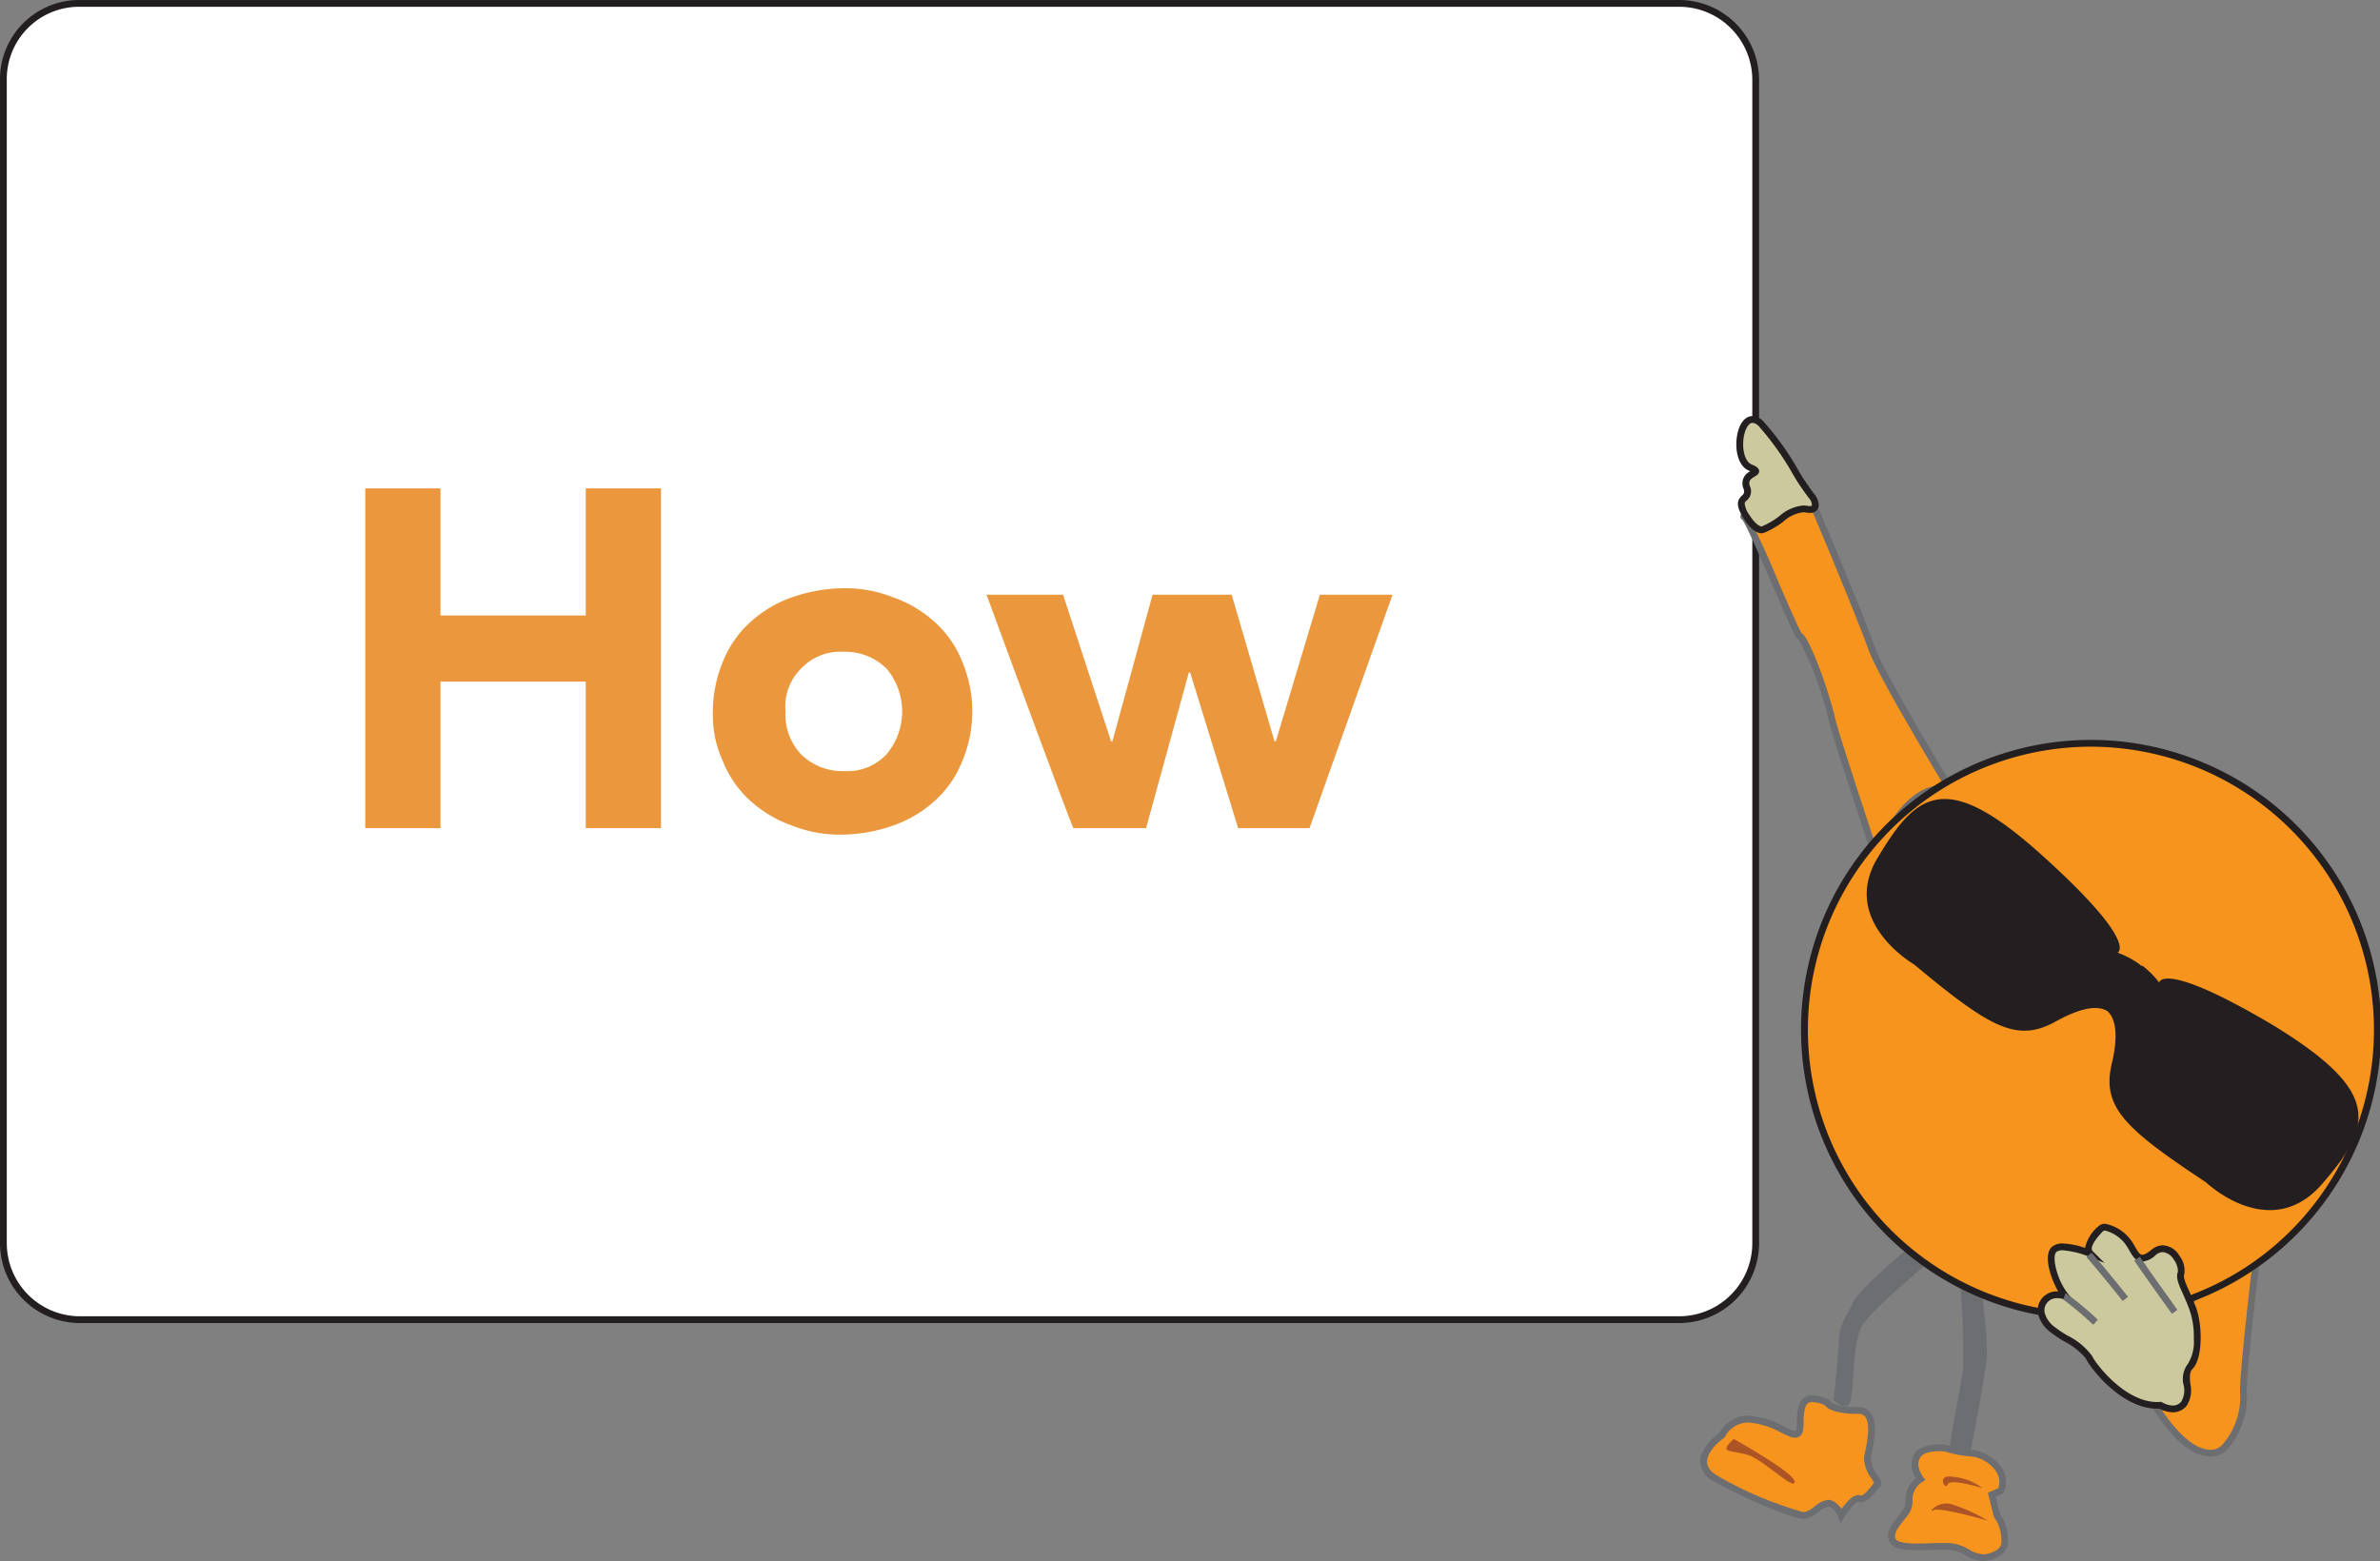
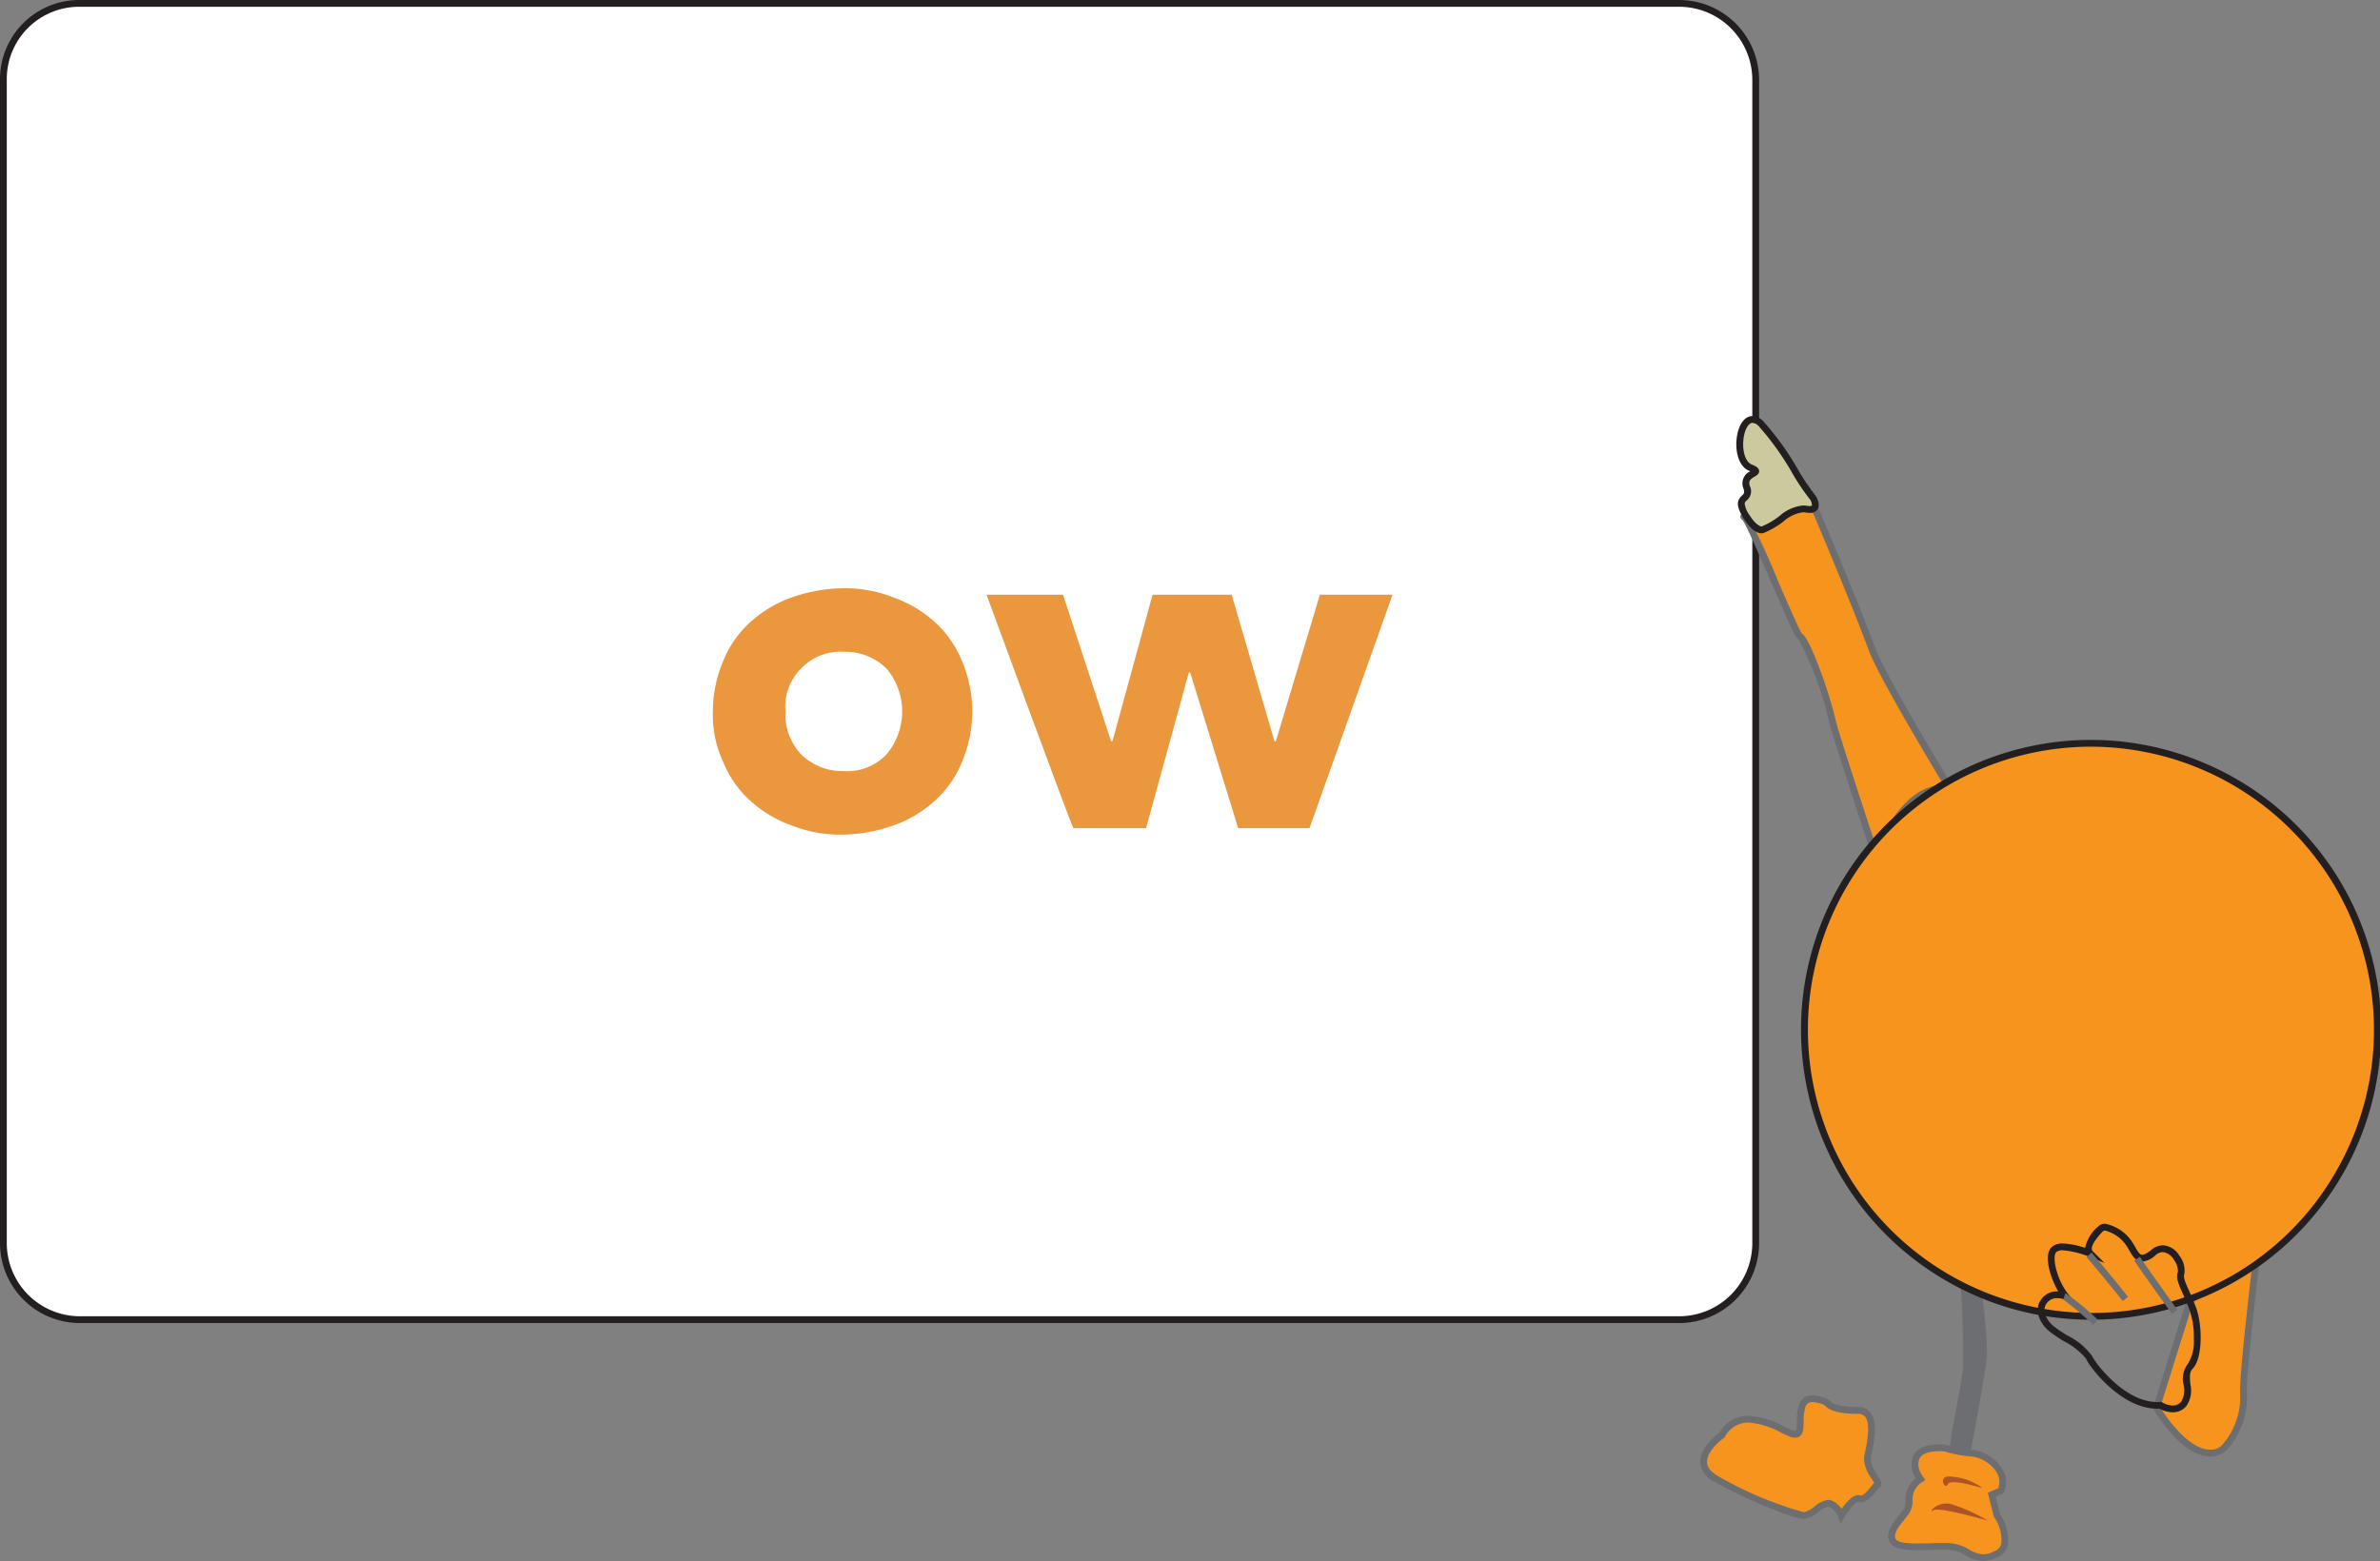
<svg xmlns="http://www.w3.org/2000/svg" width="175.499" height="115.137" viewBox="0 0 175.499 115.137">
  <rect x="0" y="0" width="175.499" height="115.137" fill="#808080" stroke="none" />
  <g id="How" transform="translate(0.25 0.15)">
    <g id="Group_422" data-name="Group 422" transform="translate(0 0.1)">
      <path id="Path_341" data-name="Path 341" d="M5.643.1H123.571a5.653,5.653,0,0,1,5.643,5.643V91.535a5.653,5.653,0,0,1-5.643,5.643H5.643A5.653,5.653,0,0,1,0,91.535V5.743A5.593,5.593,0,0,1,5.643.1Z" transform="translate(0 -0.1)" fill="#fff" />
      <path id="Path_341_-_Outline" data-name="Path 341 - Outline" d="M5.643-.15H123.571a5.9,5.9,0,0,1,5.893,5.893V91.535a5.9,5.9,0,0,1-5.893,5.893H5.643A5.9,5.9,0,0,1-.25,91.535V5.743A5.843,5.843,0,0,1,5.643-.15ZM123.571,96.928a5.4,5.4,0,0,0,5.393-5.393V5.743A5.4,5.4,0,0,0,123.571.35H5.643A5.336,5.336,0,0,0,.25,5.743V91.535a5.4,5.4,0,0,0,5.393,5.393Z" transform="translate(0 -0.1)" fill="#231f20" />
      <path id="Path_342" data-name="Path 342" d="M173.46,96.1s-1.052,8.7-1.052,10.521a5.605,5.605,0,0,1-1.435,4.208c-.956.861-2.869.383-4.973-2.965l2.487-7.938A37.461,37.461,0,0,0,173.46,96.1Z" transform="translate(-7.233 -4.283)" fill="#f7941d" />
      <path id="Path_342_-_Outline" data-name="Path 342 - Outline" d="M173.792,95.438l-.084.692c-.011.087-1.05,8.709-1.05,10.491a5.824,5.824,0,0,1-1.517,4.394,1.716,1.716,0,0,1-1.168.439c-1.3,0-2.783-1.228-4.184-3.456l-.061-.1,2.549-8.136.077-.049a37.484,37.484,0,0,0,4.935-3.8Zm-3.819,15.516a1.207,1.207,0,0,0,.833-.31,5.351,5.351,0,0,0,1.352-4.022c0-1.535.725-7.786.973-9.877a39.65,39.65,0,0,1-4.433,3.343l-2.425,7.741C167.543,109.816,168.887,110.954,169.973,110.954Z" transform="translate(-7.233 -4.283)" fill="#6d6e71" />
      <path id="Path_343" data-name="Path 343" d="M140.185,107.987s-1.435-.765-1.817.191c-.383,1.052.191,2.391-.765,2.1-1.052-.383-3.73-2.3-5.165.1,0,0-2.774,1.913-.383,3.252a26.793,26.793,0,0,0,6.408,2.678c.67,0,1.435-1.148,2.009-.861a1.636,1.636,0,0,1,.765.861s.861-1.435,1.339-1.243,1.148-.956,1.339-1.052-.861-1.243-.765-1.913.956-3.539-.669-3.539c-1.53,0-2.1-.287-2.3-.574Z" transform="translate(-5.711 -4.788)" fill="#f7941d" />
      <path id="Path_343_-_Outline" data-name="Path 343 - Outline" d="M139.135,107.447h0a2.875,2.875,0,0,1,1.168.319l.055.03.035.052c.093.139.482.463,2.087.463a1.093,1.093,0,0,1,.894.393c.581.714.278,2.176.1,3.049-.033.159-.061.3-.074.382a2.578,2.578,0,0,0,.5,1.2c.22.362.33.543.279.723a.288.288,0,0,1-.137.174,2.954,2.954,0,0,0-.21.242c-.315.385-.706.865-1.14.865a.552.552,0,0,1-.206-.039c-.182,0-.673.544-1.032,1.14l-.28.466-.172-.515a1.4,1.4,0,0,0-.64-.716.186.186,0,0,0-.086-.02,1.683,1.683,0,0,0-.718.39,2.02,2.02,0,0,1-1.092.517c-.79,0-4.269-1.444-6.53-2.71a1.814,1.814,0,0,1-1.1-1.452c-.05-1.065,1.161-2.006,1.416-2.192a2.423,2.423,0,0,1,2.151-1.258,6.466,6.466,0,0,1,2.656.817c.246.119.459.221.622.282a.555.555,0,0,0,.151.027c.044,0,.057,0,.082-.084a2.686,2.686,0,0,0,.045-.589,3.983,3.983,0,0,1,.173-1.306l0-.007A1,1,0,0,1,139.135,107.447Zm.885.737a2.3,2.3,0,0,0-.885-.237.5.5,0,0,0-.533.32,3.553,3.553,0,0,0-.142,1.139c-.008.519-.017,1.165-.627,1.165a1.05,1.05,0,0,1-.3-.05l-.014,0c-.188-.068-.414-.177-.676-.3a6.086,6.086,0,0,0-2.439-.768,1.941,1.941,0,0,0-1.75,1.061l-.028.046-.045.031c-.358.248-1.28,1.053-1.245,1.79.018.386.3.735.843,1.038a27.093,27.093,0,0,0,6.286,2.646,1.752,1.752,0,0,0,.8-.42,1.912,1.912,0,0,1,1.013-.487.686.686,0,0,1,.31.072,1.808,1.808,0,0,1,.674.593c.3-.433.79-1.02,1.225-1.02a.5.5,0,0,1,.187.035.052.052,0,0,0,.02,0c.2,0,.587-.477.753-.681.089-.109.155-.189.212-.248-.045-.087-.122-.214-.184-.314a2.7,2.7,0,0,1-.568-1.528c.015-.1.043-.239.079-.413.142-.682.436-2.1.005-2.632a.61.61,0,0,0-.507-.208C141.163,108.811,140.356,108.605,140.02,108.184Z" transform="translate(-5.711 -4.788)" fill="#6d6e71" />
      <path id="Path_344" data-name="Path 344" d="M147.7,113.795a1.724,1.724,0,0,1-.287-1.626c.383-.861,2.1-.669,2.1-.669a9.025,9.025,0,0,0,2.009.383c.765,0,2.774,1.148,2.1,2.774l-.669.287.383,1.53s1.435,2.2-.1,2.869c-1.53.765-2.008-.478-3.348-.574s-3.73.287-4.208-.383.574-1.626.956-2.2c.478-.67-.191-1.53,1.052-2.391Z" transform="translate(-6.343 -4.953)" fill="#f7941d" />
      <path id="Path_344_-_Outline" data-name="Path 344 - Outline" d="M149.12,111.231a4.239,4.239,0,0,1,.427.02l.023,0,.023.007a8.832,8.832,0,0,0,1.935.372,3.088,3.088,0,0,1,2.143,1.294,1.871,1.871,0,0,1,.192,1.824l-.039.094-.568.243.321,1.285a3.405,3.405,0,0,1,.563,2.341,1.332,1.332,0,0,1-.785.854,2.3,2.3,0,0,1-1.029.271,2.631,2.631,0,0,1-1.27-.411,2.82,2.82,0,0,0-1.172-.412c-.149-.011-.322-.016-.528-.016-.283,0-.586.01-.905.02s-.658.021-.976.021c-.841,0-1.664-.062-1.985-.511-.484-.678.167-1.488.642-2.079.119-.149.232-.289.309-.4l0-.007a1.264,1.264,0,0,0,.169-.7,1.944,1.944,0,0,1,.748-1.605,1.8,1.8,0,0,1-.175-1.674C147.432,111.526,148.117,111.231,149.12,111.231Zm.351.515c-.049,0-.18-.015-.351-.015-.372,0-1.26.053-1.476.539l0,.01c-.309.617.255,1.353.261,1.361l.162.209-.217.15a1.492,1.492,0,0,0-.729,1.371,1.707,1.707,0,0,1-.259.956c-.089.133-.208.281-.333.437-.4.493-.889,1.106-.625,1.475.143.2.674.3,1.578.3.31,0,.641-.01.96-.02s.63-.02.921-.02c.218,0,.4.006.563.017a3.307,3.307,0,0,1,1.372.469,2.181,2.181,0,0,0,1.035.352,1.819,1.819,0,0,0,.811-.221l.012-.005a.844.844,0,0,0,.512-.542,2.959,2.959,0,0,0-.526-1.962l-.023-.035-.444-1.778.768-.329a1.369,1.369,0,0,0-.18-1.263,2.6,2.6,0,0,0-1.728-1.073A8.959,8.959,0,0,1,149.471,111.746Z" transform="translate(-6.343 -4.953)" fill="#6d6e71" />
-       <path id="Path_345" data-name="Path 345" d="M133.376,110.8s4.5,2.487,4.5,3.156-2.008-1.339-3.252-1.913C133.28,111.565,132.132,111.948,133.376,110.8Z" transform="translate(-5.788 -4.923)" fill="#ac5426" />
      <path id="Path_346" data-name="Path 346" d="M152.811,117.042s-3.634-1.052-4.017-.765c-.478.287.383-.861,1.53-.383a12.644,12.644,0,0,1,2.487,1.148Z" transform="translate(-6.477 -5.14)" fill="#ac5426" />
      <path id="Path_347" data-name="Path 347" d="M152.467,114.561s-2.391-.765-2.582-.287-.765-.67.191-.574A4.324,4.324,0,0,1,152.467,114.561Z" transform="translate(-6.515 -5.049)" fill="#ac5426" />
-       <path id="Path_348" data-name="Path 348" d="M147.412,95.4s-4.5,3.634-4.878,4.687c-.383.956-1.052,1.435-1.052,3.061-.1,1.626-.383,4.113-.383,4.113s.956.956,1.243.1.1-4.5.956-5.739,5.452-5.069,5.452-5.069L147.412,95.4Z" transform="translate(-6.148 -4.252)" fill="#6d6e71" />
      <path id="Path_349" data-name="Path 349" d="M152.108,96.983s.861,5.739.669,7.365-1.148,6.6-1.148,6.6-1.435.191-1.53-.191.861-4.687.956-5.93a65.847,65.847,0,0,0-.383-7.938c-.287-.67,1.435.1,1.435.1Z" transform="translate(-6.54 -4.305)" fill="#6d6e71" />
      <path id="Path_350" data-name="Path 350" d="M149.406,59.689s-4.878-8.034-5.739-10.234C142.233,45.534,138.79,37.5,138.79,37.5s-4.973,2.008-4.591,2.1,3.826,8.7,4.113,8.8c.383.1,1.817,3.73,2.391,6.217.287,1.243,3.252,10.138,3.252,10.138s2.009-5.739,5.452-5.069Z" transform="translate(-5.846 -1.73)" fill="#f7941d" />
      <path id="Path_350_-_Outline" data-name="Path 350 - Outline" d="M143.949,65.531l-.231-.694c-.121-.364-2.972-8.92-3.258-10.161a24.006,24.006,0,0,0-2.244-6.042c-.186-.071-.326-.317-1.922-4-.824-1.9-1.946-4.488-2.22-4.815a.264.264,0,0,1-.145-.218c-.013-.193.092-.3.856-.661.385-.184.922-.423,1.6-.711,1.144-.49,2.3-.959,2.316-.964l.227-.092.1.225c.034.08,3.461,8.082,4.882,11.965.846,2.159,5.67,10.112,5.718,10.193l.293.483-.555-.108a2.671,2.671,0,0,0-.508-.05c-2.891,0-4.642,4.906-4.66,4.956Zm-5.494-17.339c.162.091.489.466,1.214,2.332a31.676,31.676,0,0,1,1.278,4.039c.236,1.022,2.342,7.393,3.029,9.465.612-1.417,2.289-4.644,4.874-4.644h.081c-1.035-1.716-4.743-7.914-5.5-9.839l0-.005c-1.282-3.5-4.208-10.386-4.777-11.717-1.729.7-3.54,1.484-4.114,1.8a52.344,52.344,0,0,1,2.21,4.816C137.456,46.061,138.25,47.892,138.455,48.192Z" transform="translate(-5.846 -1.73)" fill="#6d6e71" />
      <g id="Group_420" data-name="Group 420" transform="translate(132.806 54.571)">
        <path id="Path_351" data-name="Path 351" d="M178.112,89.143a21.127,21.127,0,1,1-3.826-26.4,21.355,21.355,0,0,1,3.826,26.4Z" transform="translate(-138.856 -57.157)" fill="#f7941d" />
        <path id="Path_351_-_Outline" data-name="Path 351 - Outline" d="M159.995,99.668a21.23,21.23,0,0,1-7.587-1.394,21.569,21.569,0,0,1-6.888-4.261A21.369,21.369,0,0,1,167.567,58.3a21.374,21.374,0,0,1-7.572,41.368Zm-.015-42.262a20.874,20.874,0,0,0-14.123,36.238,20.935,20.935,0,0,0,14.138,5.524,20.719,20.719,0,0,0,17.9-10.154A20.89,20.89,0,0,0,159.98,57.407Z" transform="translate(-138.856 -57.157)" fill="#231f20" />
-         <path id="Path_352" data-name="Path 352" d="M156.705,65.706c7.078,6.408,5.452,7.078,5.452,7.078a6.479,6.479,0,0,1,1.626.861h0l.1.1h.1a6.412,6.412,0,0,1,1.243,1.243s.191-1.722,8.417,3.156c8.13,4.973,7.269,7.46,3.539,11.764-3.826,4.3-8.512-.191-8.512-.191-6.217-4.113-7.747-5.643-6.886-8.99.383-1.722.287-3.061-.383-3.634h0c-.765-.478-2.008-.191-3.634.67-2.965,1.722-4.878.669-10.616-4.113,0,0-5.643-3.252-2.582-8.034,2.869-4.782,5.069-6.312,12.147.1Z" transform="translate(-139.065 -57.343)" fill="#231f20" />
      </g>
-       <path id="Path_353" data-name="Path 353" d="M165.9,107.6s1.052.669,1.722-.1-.191-2.1.478-2.774.669-3.252.1-4.5c-.478-1.243-.956-1.913-.765-2.391s-.765-2.487-2.009-1.53c-1.243,1.052-1.339,0-1.913-.765-.669-.765-1.626-1.339-2.009-.956s-1.243,1.339-.765,1.817c0,0-2.1-.861-2.678-.287s.191,2.678.861,3.443a1.43,1.43,0,0,0-1.53.287c-.574.67-.191,1.53.478,2.1s2.487,1.435,2.774,2.1,2.678,3.73,5.26,3.539Z" transform="translate(-6.845 -4.212)" fill="#cdc99e" />
      <path id="Path_353_-_Outline" data-name="Path 353 - Outline" d="M166.808,108.123a2.134,2.134,0,0,1-.968-.267c-.058,0-.116,0-.174,0-2.672,0-4.988-3.071-5.257-3.7a5.26,5.26,0,0,0-1.632-1.282,9.9,9.9,0,0,1-1.075-.731,2.462,2.462,0,0,1-.783-1.136,1.361,1.361,0,0,1,.277-1.32,1.408,1.408,0,0,1,1.107-.483h.063c-.57-.98-1.111-2.638-.487-3.262a1.146,1.146,0,0,1,.837-.27,5.715,5.715,0,0,1,1.629.327,2.867,2.867,0,0,1,.977-1.587.691.691,0,0,1,.5-.195,3.1,3.1,0,0,1,1.871,1.164l.012.015a5.027,5.027,0,0,1,.337.535c.2.355.336.573.519.573.11,0,.32-.067.7-.384l.009-.007a1.336,1.336,0,0,1,.818-.307,1.515,1.515,0,0,1,1.214.766,1.771,1.771,0,0,1,.361,1.362c-.093.234.089.642.342,1.206.129.287.274.612.422,1,.6,1.312.626,3.994-.149,4.769-.251.251-.212.666-.167,1.146a2.031,2.031,0,0,1-.3,1.615A1.3,1.3,0,0,1,166.808,108.123Zm-.844-.777.07.045a1.673,1.673,0,0,0,.774.232.788.788,0,0,0,.625-.281,1.627,1.627,0,0,0,.178-1.24,1.821,1.821,0,0,1,.312-1.546,3.084,3.084,0,0,0,.441-1.859,5.926,5.926,0,0,0-.4-2.355l-.006-.015c-.144-.374-.287-.695-.414-.978-.314-.7-.522-1.166-.35-1.6a1.5,1.5,0,0,0-.318-.907,1.083,1.083,0,0,0-.793-.535.849.849,0,0,0-.509.2,1.674,1.674,0,0,1-1.013.5c-.483,0-.722-.42-.954-.826a4.647,4.647,0,0,0-.3-.475,2.7,2.7,0,0,0-1.489-.986.191.191,0,0,0-.148.049c-.667.667-.974,1.255-.765,1.464l.878.878-1.149-.469a6.572,6.572,0,0,0-1.923-.466.718.718,0,0,0-.484.124c-.18.18-.17.731.027,1.4a4.985,4.985,0,0,0,.845,1.7l.685.783-.966-.387a1.6,1.6,0,0,0-.52-.091.911.911,0,0,0-.727.308.871.871,0,0,0-.177.856,1.963,1.963,0,0,0,.628.9,9.666,9.666,0,0,0,1.014.687,5,5,0,0,1,1.826,1.508c.216.5,2.377,3.4,4.8,3.4.072,0,.144,0,.215-.008Z" transform="translate(-6.845 -4.212)" fill="#231f20" />
      <path id="Path_354" data-name="Path 354" d="M167.071,100.967c-.022-.031-2.209-3.074-2.779-3.929l.416-.277c.565.847,2.747,3.884,2.769,3.914Z" transform="translate(-7.167 -4.318)" fill="#6d6e71" />
      <path id="Path_355" data-name="Path 355" d="M163.282,100.007c-.014-.018-1.445-1.829-2.671-3.243l.378-.327c1.233,1.423,2.671,3.242,2.685,3.261Z" transform="translate(-7.006 -4.305)" fill="#6d6e71" />
      <path id="Path_356" data-name="Path 356" d="M161.028,101.9a25.135,25.135,0,0,0-2.213-1.863l.006,0,.158-.474a19.444,19.444,0,0,1,2.384,1.965Z" transform="translate(-6.923 -4.444)" fill="#6d6e71" />
      <path id="Path_357" data-name="Path 357" d="M135.525,40.329s-.478.1-1.148-.956c-1.052-1.722.383-1.052,0-2.2s1.435-.956.287-1.435c-1.435-.574-.765-4.687.765-3.252,1.53,1.53,2.965,4.5,3.826,5.452,0,0,.669,1.052-.478.861s-1.913,1.052-3.252,1.53Z" transform="translate(-5.833 -1.498)" fill="#cdc99e" />
      <path id="Path_357_-_Outline" data-name="Path 357 - Outline" d="M135.492,40.581c-.24,0-.731-.14-1.326-1.074-.6-.978-.507-1.356-.13-1.712.144-.136.216-.2.1-.543a.971.971,0,0,1,.513-1.246l-.085-.037c-.837-.335-1.079-1.616-.88-2.65.167-.867.588-1.384,1.126-1.384a1.169,1.169,0,0,1,.786.37l.006.006a20.61,20.61,0,0,1,2.567,3.578,15.709,15.709,0,0,0,1.268,1.883l.014.015.011.018c.063.1.366.61.165.976a.624.624,0,0,1-.6.292,1.8,1.8,0,0,1-.292-.027,1.2,1.2,0,0,0-.2-.016,2.7,2.7,0,0,0-1.453.686,6.056,6.056,0,0,1-1.477.849l-.017.006-.018,0A.422.422,0,0,1,135.492,40.581Zm-.678-8.147c-.267,0-.522.393-.635.979-.16.831.015,1.868.578,2.093.278.116.526.238.542.472.015.219-.177.331-.331.422-.3.178-.48.314-.354.694a.865.865,0,0,1-.234,1.065c-.108.1-.143.143-.146.231a1.834,1.834,0,0,0,.357.852c.476.747.814.829.887.838a5.7,5.7,0,0,0,1.318-.772,3.084,3.084,0,0,1,1.744-.78,1.7,1.7,0,0,1,.278.023,1.3,1.3,0,0,0,.209.02c.121,0,.162-.027.165-.033a.748.748,0,0,0-.138-.451,16.28,16.28,0,0,1-1.306-1.937,20.314,20.314,0,0,0-2.492-3.485A.711.711,0,0,0,134.814,32.434Z" transform="translate(-5.833 -1.498)" fill="#231f20" />
      <g id="Group_421" data-name="Group 421" transform="translate(26.684 35.77)">
-         <path id="Path_358" data-name="Path 358" d="M27.9,37.5h5.547v9.373H44.159V37.5h5.547V62.558H44.159V51.751H33.447V62.558H27.9V37.5Z" transform="translate(-27.9 -37.5)" fill="#eb973d" />
        <path id="Path_359" data-name="Path 359" d="M54.7,54.286a9.626,9.626,0,0,1,.765-3.73,7.771,7.771,0,0,1,2.009-2.869,8.971,8.971,0,0,1,3.061-1.817,11.737,11.737,0,0,1,3.73-.67,9.58,9.58,0,0,1,3.73.67,8.971,8.971,0,0,1,3.061,1.817,7.771,7.771,0,0,1,2.009,2.869,9.475,9.475,0,0,1,0,7.46,7.771,7.771,0,0,1-2.009,2.869A8.971,8.971,0,0,1,67.994,62.7a11.737,11.737,0,0,1-3.73.67,9.58,9.58,0,0,1-3.73-.67,8.971,8.971,0,0,1-3.061-1.817,7.771,7.771,0,0,1-2.009-2.869A8.158,8.158,0,0,1,54.7,54.286Zm5.356,0A4.265,4.265,0,0,0,61.2,57.442a4.32,4.32,0,0,0,3.156,1.243,3.975,3.975,0,0,0,3.156-1.243,4.914,4.914,0,0,0,0-6.312,4.32,4.32,0,0,0-3.156-1.243A3.975,3.975,0,0,0,61.2,51.13,3.919,3.919,0,0,0,60.056,54.286Z" transform="translate(-29.068 -37.835)" fill="#eb973d" />
        <path id="Path_360" data-name="Path 360" d="M75.8,45.7h5.643l3.539,10.808h.1L88.042,45.7h5.834l3.156,10.808h.1L100.38,45.7h5.356L99.615,62.916h-5.26L90.816,51.439h-.1L87.564,62.916H82.208C82.112,62.916,75.8,45.7,75.8,45.7Z" transform="translate(-29.987 -37.857)" fill="#eb973d" />
      </g>
    </g>
  </g>
</svg>